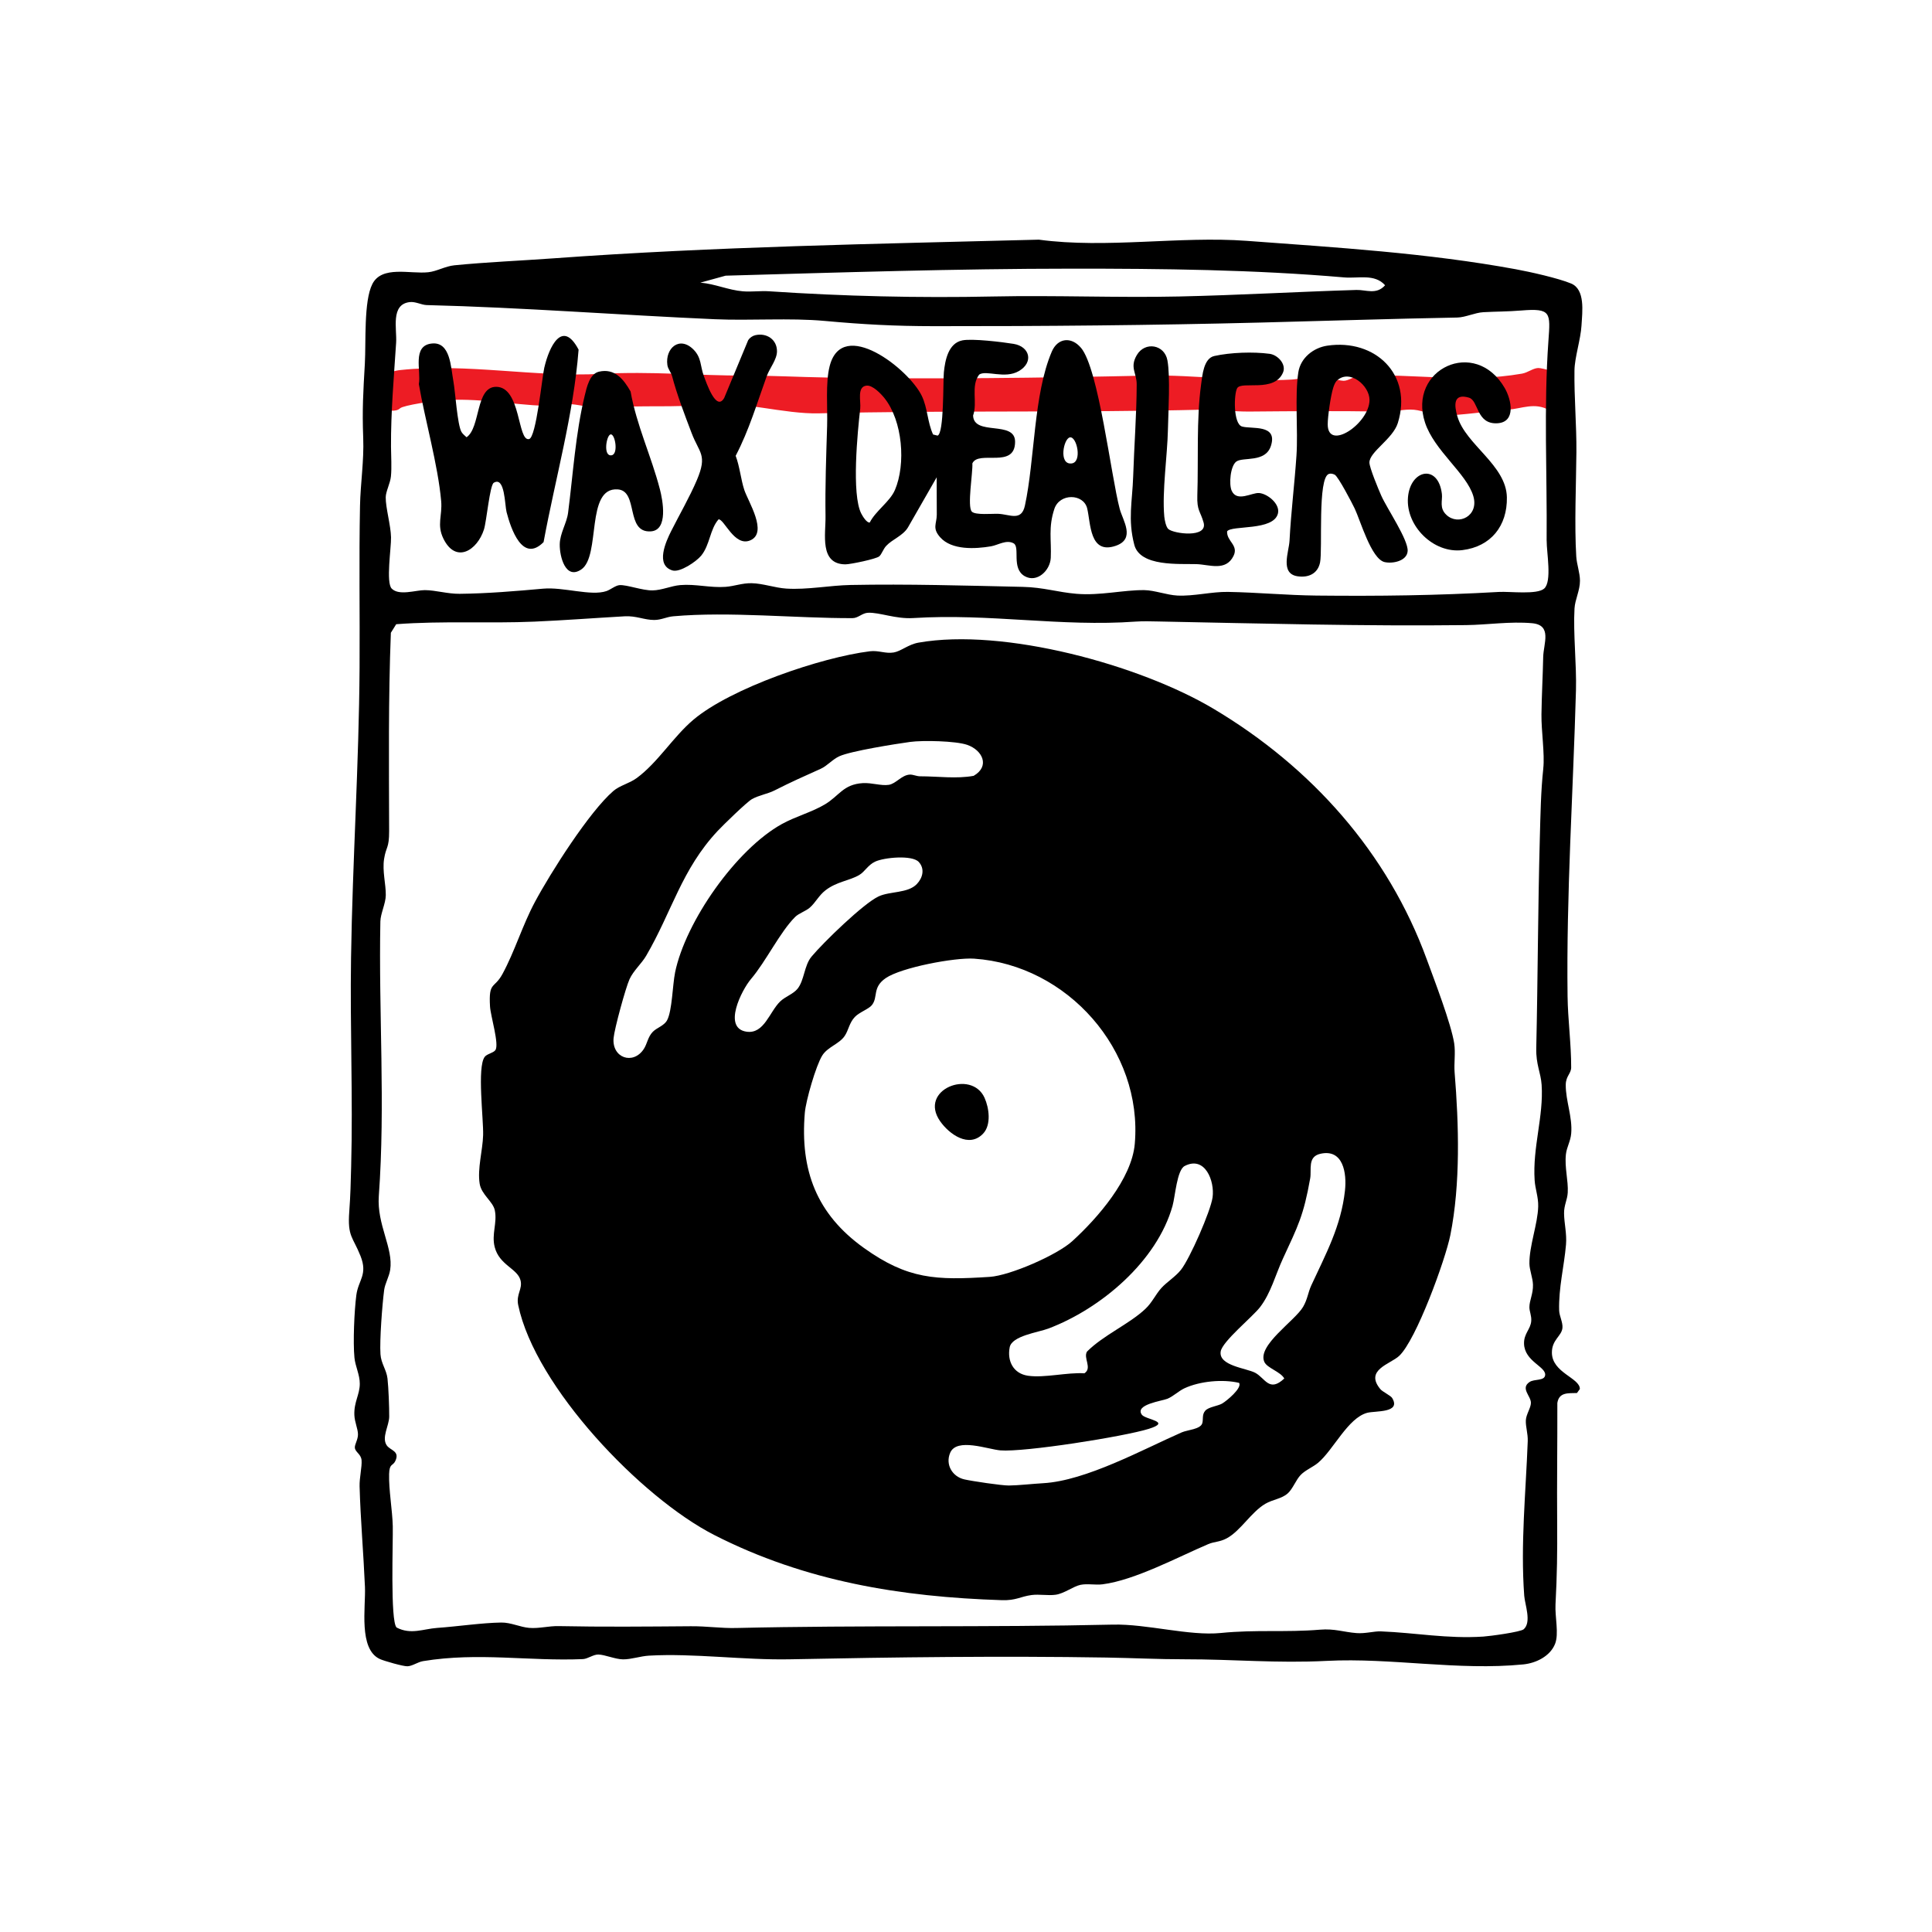
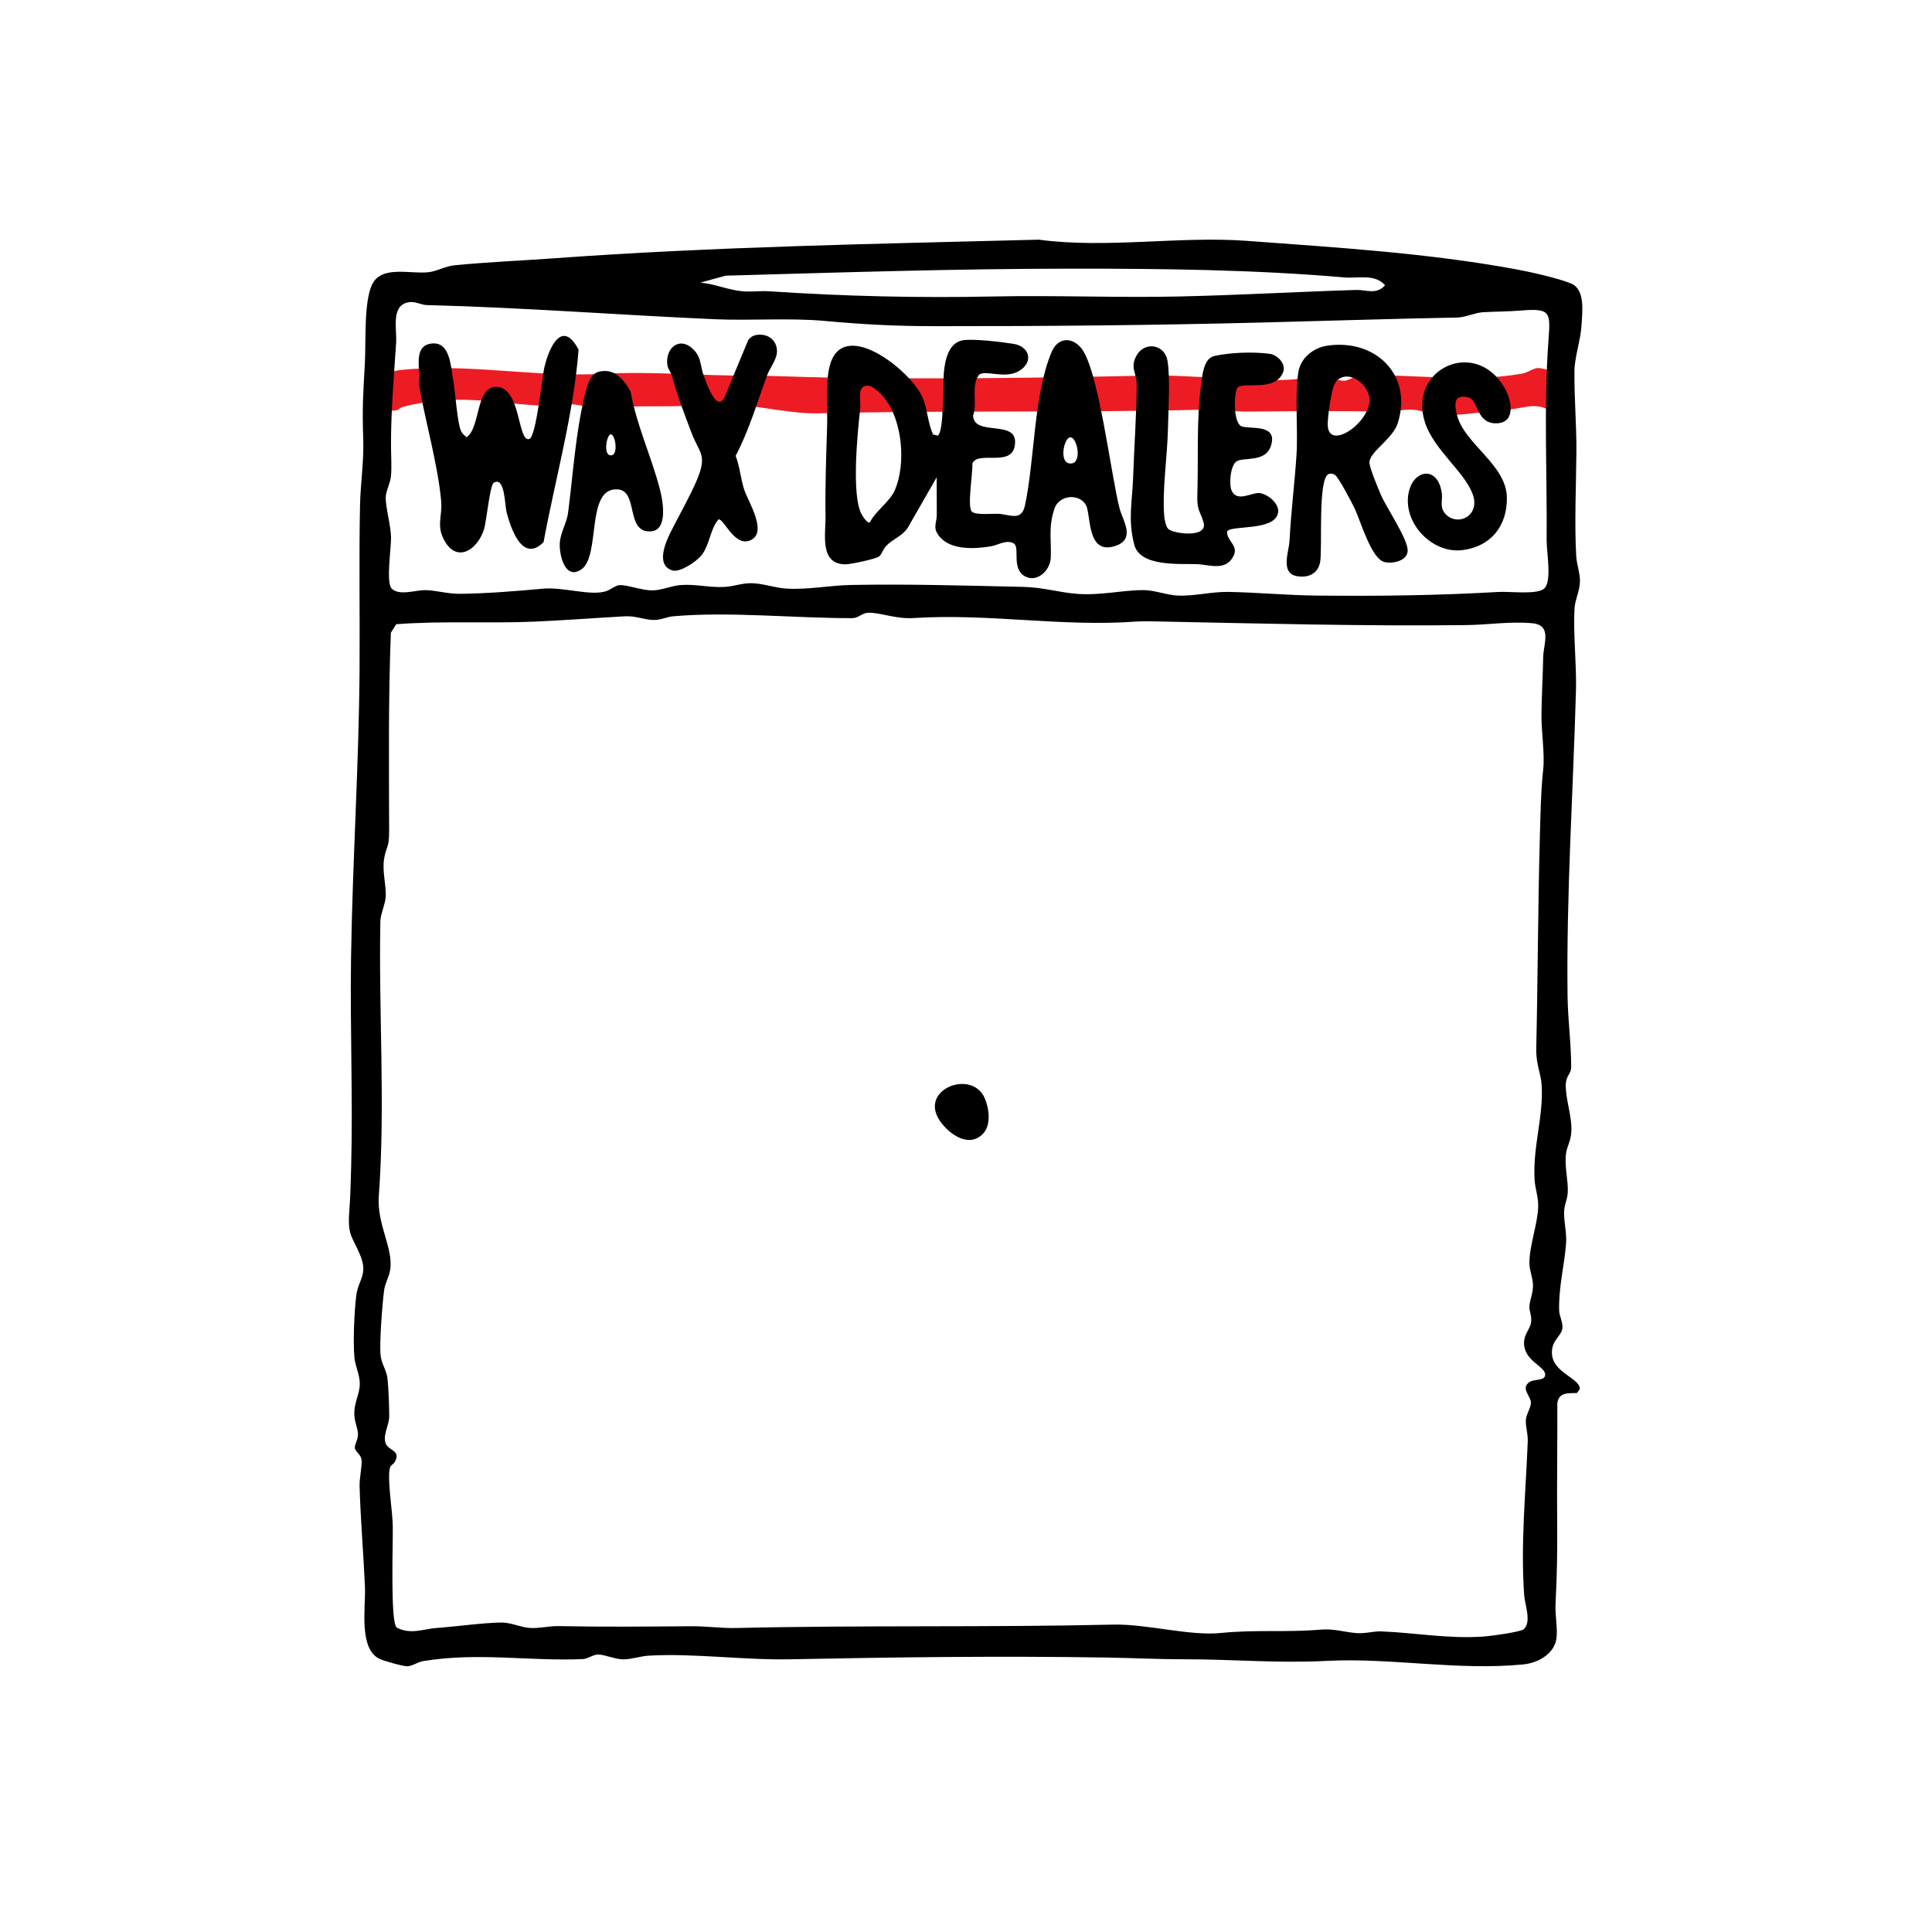
<svg xmlns="http://www.w3.org/2000/svg" id="Layer_1" data-name="Layer 1" viewBox="0 0 979.87 979.87">
  <defs>
    <style>
      .cls-1 {
        fill: #ed1c24;
      }
    </style>
  </defs>
  <path class="cls-1" d="M202.91,207.09c1.62-1.58,17.66-3.84,20.91-4.07,18.77-1.3,35.09,2.13,53.01,2.87,3.51.14,8.01-1.33,12.57-.94,6.66.56,11.36,2.55,18.87,1.89,17.89-1.59,33.02.13,51.31-1.82,16.29-1.74,38.19,5.06,55.74,4.62,64.78-1.61,130.06-.25,194.88-1.87,7.89-.2,14.96,1.03,23.37.96,22.97-.19,45.62-.42,68.3.07,5.33.12,10.17-1.43,15.32-.98,4.63.41,9.5,3.01,14.38,2.94,9.95-.14,22.77-2.19,33.24-2.97,7.1-.53,13.58-3.9,20.93.23,3.35,3.53,19.76-11.9,8.64-17.37-2.16-1.06-12.18-4.11-14.27-4.01-2.64.12-5.25,2.35-8.18,2.86-28.67,4.99-54.56-.17-82.54,1.1-2.53.11-5.4,2.59-8,2.52-3.4-.09-8.73-2.61-12.74-2.66-4.21-.06-8.97,1.77-13.43,2.04-22.97,1.41-49.13-2.52-72.88-2.01-54.7,1.18-109.26,1.9-163.48.97-13.84-.24-27-.97-40.44-.96-25.53.02-47.71-2.29-73.69-.88-33.39,1.82-67.82-5.53-101.58-1.95-6.53.69-13.82,4.44-16.4,11.27-2.12,5.62,12.06,12.13,16.16,8.14Z" />
  <g>
    <path d="M802.11,164.94c.41-6.84,1.96-18.14-5.28-21.15-6.56-2.72-20.75-5.89-28.03-7.23-44.83-8.25-90.95-11.03-136.34-14.4-34.26-2.54-71.21,4.03-105.57-.61-82.6,2.16-164.1,3.49-246.17,9.47-16.25,1.18-34.35,1.94-50.25,3.53-4.64.46-8.89,3.05-13.23,3.52-9.18,1.01-23.53-3.58-28.39,5.99-4.42,8.69-3.19,29.57-3.8,40.28-.83,14.58-1.39,23.19-.83,37.87.44,11.5-1.4,22.96-1.63,34.42-.54,27.29-.05,54.86-.22,81.94-.31,49.42-3.58,97.99-4.33,147.29-.54,35.37.99,70.81.06,105.84-.22,8.41-.33,14.29-.96,22.84-.94,12.76,1.82,12.68,5.71,22.47,3.79,9.53-1.12,12.14-2.13,19.91-1.03,7.93-1.72,23.8-.95,31.65.43,4.42,2.72,8.63,2.71,13.23-.01,5.59-3.03,9.28-2.75,15.91.15,3.62,1.76,6.76,1.83,9.7.06,2.72-1.76,5.2-1.58,6.89.23,2.22,3.14,3.18,3.4,6.28.28,3.34-1.12,8.88-1,13.27.47,16.88,1.99,34.01,2.72,51.05.43,10.19-3.36,31.49,7.55,36.52,2.12.98,11.95,3.78,14,3.68,2.59-.11,5.15-2.16,8.02-2.63,28.12-4.59,53.52.15,80.96-1.01,2.48-.11,5.29-2.38,7.85-2.32,3.34.08,8.56,2.4,12.5,2.45,4.13.05,8.8-1.63,13.18-1.88,22.53-1.3,48.19,2.32,71.49,1.85,53.65-1.08,107.17-1.75,160.36-.89,13.57.22,26.48.89,39.67.88,25.04-.02,46.79,2.11,72.28.81,32.75-1.67,66.52,5.08,99.64,1.79,6.4-.64,13.55-4.09,16.08-10.36,2.08-5.17-.09-13.73.24-20.03.79-15.08.95-26.35.84-41.4-.16-20.26.15-40.54.09-60.81.87-5.54,5.52-4.89,9.95-5.04l1.47-2.03c.07-5.68-14.21-8.2-14.18-18.55.02-6.48,4.94-8.3,5.35-12.41.28-2.8-1.59-6.13-1.67-8.84-.33-11.53,2.56-22.58,3.47-33.37.48-5.66-.91-10.7-.98-15.88-.05-4.26,1.66-6.81,1.87-10.57.35-6.03-1.67-12.77-.93-19.42.41-3.67,2.34-6.56,2.68-10.53.73-8.33-2.82-16.57-2.76-24.72.03-4.47,2.74-5.65,2.75-8.79.04-11.76-1.68-24.34-1.83-36.13-.66-51.74,2.84-103.69,4.26-155.19.36-12.86-1.46-29.01-.74-41.45.26-4.58,2.77-9.09,2.77-14.08,0-4-1.63-8.28-1.88-12.31-.98-15.89-.07-36.77.07-52.89.12-13.77-1.18-27.78-.98-41.48.1-6.68,3.14-15.57,3.58-22.92ZM367.97,139.82c58.57-1.65,117.18-3.54,175.39-3.56,46.04-.02,92.59.48,138.44,4.44,7.02.61,15.4-2,20.69,3.98-4.42,4.98-9.68,2.24-14.53,2.38-29.98.9-59.98,2.66-89.95,3.31-31.4.68-62.81-.66-94.32,0-37.52.79-75.75-.1-113.64-2.64-4.35-.29-8.89.38-13.25.02-7.36-.6-14.28-3.82-21.6-4.4l12.77-3.52ZM782.73,389.74c-1.26,11.6-1.43,23.42-1.76,35.26-.98,35.59-1,71.04-1.81,106.61-.19,8.37,2.3,12.36,2.72,18.57,1.08,15.99-4.65,31.71-3.54,48.45.29,4.43,1.92,8.44,1.8,13.26-.22,8.95-4.58,20-4.45,29.06.05,3.19,1.69,7.16,1.8,10.56.16,4.63-1.8,8-1.81,11.48,0,2.21,1.15,4.27.93,7.05-.35,4.21-3.8,6.33-3.65,11.47.27,8.94,11.06,11.57,10.72,15.84-.25,3.17-5.49,1.9-7.95,3.59-4.71,3.21.73,7.05.72,10.54,0,2.53-2.42,5.82-2.57,8.85-.16,3.26,1.1,6.71.96,10.58-.96,25.82-3.71,52.35-1.78,78.41.34,4.54,3.8,13.32-.23,16.98-1.59,1.45-17.33,3.53-20.51,3.74-18.41,1.2-34.42-1.96-52-2.64-3.45-.13-7.86,1.22-12.33.87-6.53-.51-11.15-2.35-18.51-1.73-17.55,1.46-32.38-.12-50.33,1.68-15.98,1.6-37.46-4.65-54.68-4.25-63.54,1.48-127.57.23-191.15,1.72-7.74.18-14.68-.95-22.93-.89-22.53.17-44.75.39-66.99-.07-5.23-.11-9.98,1.32-15.02.9-4.54-.37-9.31-2.77-14.11-2.71-9.76.13-22.33,2.01-32.6,2.73-6.96.49-13.32,3.58-20.53-.21-3.28-3.24-1.74-43.78-1.93-51.4-.2-8.12-2.08-18.48-1.86-26.42.15-5.55,1.91-4.01,3.14-6.61,2.45-5.15-2.58-5.33-4.36-7.98-2.69-3.99,1.23-9.98,1.27-14.5.04-4.75-.34-14.71-.87-19.39-.51-4.44-3.25-7.56-3.56-12.3-.48-7.15.9-25.11,1.87-32.58.42-3.22,2.52-6.74,3.05-10.17,1.73-11.1-6.82-22.88-5.76-37.5,3.38-46.63-.14-93.05.79-139.29.08-3.94,2.7-9.04,2.75-13.27.07-5.61-1.83-12.25-.86-18.41,1.01-6.42,2.57-5.17,2.55-14.12-.07-33.59-.44-66.94.88-100.57l2.71-4.34c23.18-1.77,46.83-.31,70.09-1.31,15.14-.65,30.71-1.85,45.77-2.7,5.91-.33,9.97,1.88,15.02,1.86,3.62-.01,6.14-1.56,9.66-1.87,28.36-2.52,62.16,1.03,90.86.94,2.94,0,4.88-2.6,7.92-2.73,5.85-.25,14.04,3.25,22.89,2.69,38.72-2.45,74.88,4.54,112.86,1.79,3.6-.26,7.83-.13,11.49-.06,51.84,1.02,104.11,2.45,156.02,1.84,10.93-.13,22.43-1.96,33.5-.96,10.35.94,5.79,10.32,5.65,17.19-.2,9.67-.76,19.56-.88,29.09-.11,8.39,1.73,19.95.92,27.37ZM784.44,274.21c-.05,6.03,2.78,20.72-1.26,24.3-3.62,3.22-17.42,1.39-22.98,1.71-31.48,1.8-60.95,2.17-92.56,1.84-14.97-.16-30.03-1.6-44.88-1.86-8.17-.14-17.38,2.27-25.63,1.85-5.32-.27-11.61-2.68-16.72-2.75-10.63-.13-22.4,2.87-34.41,1.87-9.6-.8-16.78-3.29-27.26-3.52-29.04-.64-58.27-1.53-87.34-.96-10.61.21-21.94,2.51-32.61,1.83-5.7-.36-11.87-2.62-17.57-2.73-4.88-.09-8.66,1.51-13.22,1.85-7.76.58-15.27-1.55-22.94-.9-4.74.4-9.31,2.62-14.11,2.7-5.21.08-13.02-2.92-16.71-2.67-2.07.14-4.54,2.29-6.68,3.02-7.82,2.67-21.74-2.15-32.08-1.23-13.81,1.24-28.3,2.47-42.34,2.61-6.2.06-12.15-1.84-17.67-1.87-4.62-.02-13.04,3-16.79-.76-3.04-3.05-.23-20.56-.36-26.09-.15-6.13-2.74-14.84-2.69-20.25.03-2.96,2.28-7.02,2.64-10.57.46-4.5.07-10.33.04-15.01-.1-17.67,1.45-35.07,2.6-52.86.45-6.98-2.92-19.36,6.85-20.54,3.02-.36,5.94,1.44,8.68,1.51,48.63,1.21,97.55,5.05,146.2,7.18,17.84.78,38-.75,55.56.85,19.76,1.8,35.44,2.65,55.58,2.67,55.14.05,110.59-.44,165.72-1.84,32.87-.83,66.42-1.93,99.57-2.54,4.16-.08,8.97-2.48,13.25-2.71,6.81-.37,12.16-.28,19.38-.87,15.08-1.23,14.65,1.17,13.63,15.4-2.42,33.85-.62,67.44-.91,101.35Z" />
-     <path d="M737.55,529.22c-1.57-10.05-10.05-32.05-13.88-42.54-19.81-54.32-58.68-97.71-108.17-127.19-37.45-22.31-106.45-41.15-149.59-33.57-5.3.93-8.87,4.36-12.65,5-4.14.71-7.66-1.15-12.06-.61-24.63,3.03-70.52,18.66-89.55,34.74-10.24,8.65-17.93,21.6-28.66,29.52-3.83,2.83-8.58,3.74-11.91,6.6-12.19,10.49-31.9,41.55-39.79,56.3-6.33,11.83-10.19,24.98-16.42,36.47-4.23,7.82-7.11,3.6-6.34,16.56.29,4.84,4.79,19.27,2.7,22.12-1.08,1.47-4.23,1.85-5.4,3.4-3.94,5.19-.55,31.58-.8,39.75-.23,7.75-2.97,16.93-1.75,24.59.89,5.54,6.76,9.01,7.68,13.48,1.32,6.43-1.73,12.05-.07,18.59,2.34,9.25,11.55,10.91,13.1,16.89,1.16,4.51-2.32,7.04-1.16,12.61,8.65,41.47,62.33,97.63,99.39,116.57,46.09,23.55,94.79,31.44,145.87,33.07,7.29.23,9.41-1.85,15.1-2.6,3.92-.52,8.29.39,12.19-.15,4.36-.6,8.99-4.27,12.61-5.02,3.53-.73,7.57.19,11.19-.27,16.4-2.09,38.36-13.89,53.65-20.4,3.03-1.29,5.82-1.01,9.39-2.95,7.02-3.8,12.33-13.26,19.53-17.49,3.8-2.23,8.32-2.5,11.42-5.33,2.59-2.36,4.09-6.8,6.54-9.33,2.39-2.46,6.19-3.94,8.83-6.16,7.73-6.5,15.11-22.75,24.91-25.33,4.11-1.08,17.35.2,12.61-7.53-.73-1.19-4.89-3.17-5.93-4.42-8.19-9.8,4.98-12.72,9.46-16.87,8.66-8.02,23.5-48.86,25.99-61.28,5.2-25.94,4.32-56.23,2.18-82.46-.39-4.8.52-10-.22-14.77ZM600.88,591.35c10.28-5.3,15.25,7.64,14.12,15.89-.95,6.97-11.58,31.21-16.07,36.82-2.73,3.42-7.15,6.18-9.84,9.12-3.04,3.32-4.63,7.33-8.24,10.72-8.19,7.69-21.26,13.28-29.54,21.59-2.01,3.26,2.79,8.38-1.33,11.02-8.78-.55-20.22,2.44-28.57,1.24-7.42-1.06-10.68-7.4-9.31-14.45,1.14-5.83,14.45-7.53,19.6-9.48,26.67-10.07,55.09-34.13,62.98-62.19,1.37-4.88,2.22-18.23,6.17-20.27ZM342.38,493.28c-1.28,6.23-1.47,19.39-4.04,24.16-1.53,2.85-5.25,3.78-7.3,5.92-2.51,2.61-2.78,6.04-4.53,8.69-5.45,8.26-16.24,4.48-15.31-5.58.43-4.71,6.09-25.46,8.09-29.85,1.97-4.32,6.14-7.93,8.42-11.85,13.09-22.42,17.94-43.73,36.27-63.34,2.72-2.91,14.75-14.63,17.37-16.12,3.45-1.97,8.05-2.67,11.46-4.41,8.73-4.43,14.61-7.02,23.41-10.97,3.33-1.49,5.97-4.78,9.49-6.38,5.82-2.65,28.44-6.24,35.93-7.27,6.27-.86,23.07-.53,28.9,1.49,7.74,2.68,11.71,10.82,3.28,15.71-8.74,1.61-18.1.24-27.16.24-1.82,0-3.54-.93-5.19-.86-4.16.17-7.04,4.63-10.7,5.19-3.87.6-8.65-1.15-13.2-.87-9.92.62-11.89,6.41-19.19,10.78-6.58,3.94-14.87,6.12-21.79,9.95-23.2,12.81-48.89,49.45-54.22,75.36ZM395.75,507.86c-5.48,5.24-8.17,16.71-17.13,15.39-12.3-1.81-2.44-21.18,2.27-26.72,7.56-8.88,14.61-23.65,22.34-31.43,1.92-1.93,5.38-2.93,7.53-4.81,2.85-2.49,4.55-6.18,7.96-8.79,5.74-4.4,11.96-4.76,17-7.68,2.94-1.71,4.42-5.09,8.16-6.83,4.53-2.11,18.75-3.48,22.1.18,3.18,3.49,2.02,8.07-1,11.22-4.52,4.72-13.59,3.57-19.34,6.23-7.64,3.53-28.15,23.46-34.05,30.55-3.78,4.53-3.61,12.09-7.17,16.39-2.13,2.58-6.18,3.92-8.68,6.31ZM408.19,564.38c.52-6.16,5.65-23.98,8.85-29.06,2.74-4.36,8.53-5.79,11.32-9.84,2.05-2.98,2.29-6.65,5.24-9.74,2.27-2.37,7.02-3.99,8.59-5.95,3.3-4.12.08-8.9,7.02-13.7,7.82-5.4,35.05-10.54,44.84-9.88,47.24,3.19,85.6,46.39,81.49,93.9-1.54,17.8-18.85,37.67-31.71,49.39-7.7,7.02-31.57,17.43-41.84,18.1-27.25,1.77-41.55,1.28-63.85-14.68-23.92-17.12-32.41-39.26-29.95-68.55ZM619.96,711.8c-2.46,1.38-6.98,1.75-8.67,3.67-1.79,2.04-.9,4.37-1.53,6.4-.96,3.06-7.48,3.32-10.39,4.59-19.65,8.61-48.57,24.56-70.3,25.79-5.16.29-12.89,1.15-17.41,1.17-3.71.02-18.67-2.22-22.54-3.1-6.09-1.38-9.78-7.48-7.21-13.5,3.33-7.79,19.16-1.74,25.45-1.22,12.16,1,62.79-7.01,75.25-10.91,11.94-3.73-1.64-4.64-3.48-7.16-3.79-5.2,10.24-6.99,12.91-8.09,3.13-1.28,5.68-3.94,8.75-5.36,7.83-3.6,19.32-4.67,27.63-2.72,1.75,2.55-6.42,9.26-8.48,10.42ZM682.14,603.84c-2,18.16-9.71,32.1-17.1,48.13-1.65,3.59-1.84,6.89-4.14,10.85-4.1,7.05-23.43,19.58-19.64,27.93,1.42,3.13,8.21,4.93,10.1,8.39-7.64,7.22-9.66-.16-14.73-2.88-4.42-2.37-18.68-3.53-17.52-10.82.81-5.09,16.11-17.5,19.93-22.44,5.52-7.14,7.87-16.52,11.59-24.56,7.69-16.66,10.51-21.82,13.87-40.78.79-4.44-1.46-10.98,5.14-12.48,11.66-2.66,13.47,9.9,12.5,18.67Z" />
    <path d="M548.24,176.4c-4.93-5.84-11.83-5.01-14.8,1.95-9.29,21.74-8.57,54.71-13.62,78.06-1.77,8.19-7.67,4.45-13.46,4.19-3.08-.14-11.61.74-13.45-1.1-2.49-2.49.58-20.03.25-24.46,3.09-6.98,21.73,3.02,21.67-11.05-.05-10.98-20.9-2.68-21.3-13.23,2.39-6.73-1.32-14.91,3.07-20.76,3.52-2.5,12.99,2.41,20.21-1.84,7.54-4.44,5.48-12.4-2.72-13.76-5.65-.93-21.04-2.79-26.03-1.77-7.08,1.44-8.74,10.05-9.35,16.21-.46,4.65.15,31.04-3.2,32.09l-2.27-.57c-2.89-6.22-2.74-13.42-5.75-19.64-6.57-13.59-40.24-39.98-46.68-15.12-2.21,8.51-1.02,21.18-1.31,30.43-.47,15.3-1.04,30.74-.81,45.84.14,8.94-3.22,24.28,10.09,24.35,2.46.01,15.64-2.71,17.18-4.07,1.24-1.09,1.94-3.61,3.51-5.3,3.05-3.3,8.41-5.08,10.99-9.29l14.61-25.49c-.06,6.32.1,12.66.05,18.99-.04,4.63-2.43,6.75,1.71,11.43,5.87,6.64,17.89,5.93,25.77,4.59,3.54-.6,7.83-3.54,11.48-1.52,3.46,1.91-1.29,12.68,5.61,16.65,6.25,3.59,12.95-2.89,13.24-9.3.4-8.99-1.32-15.3,1.82-24.81,2.67-8.08,14.8-7.81,16.65-.24,1.81,7.43,1.12,23.51,14.44,18.97,10.25-3.49,3.63-12.83,2.06-18.72-4.43-16.68-10.68-71.09-19.65-81.72ZM453.84,248.6c-2.49,5.81-9.76,10.52-12.71,16.39-1.5.37-3.69-3.3-4.3-4.5-5.02-9.73-1.89-41.51-.54-53.26.42-3.69-1.81-11.16,3.23-11.65,3.1-.3,7.29,4.11,9.11,6.4,9.12,11.47,10.92,33.33,5.23,46.62ZM543.35,235.06c-6.48.58-3.96-12.56-.75-13.22,3.57-.73,6.48,12.82.75,13.22Z" />
    <path d="M276.08,186.32c-1.17,5.04-4.1,35.5-7.73,36.36-5.98,1.41-4.03-26.5-16.73-26.49-10.52,0-7.84,20.7-14.99,25.58-.87-.84-1.96-1.63-2.57-2.69-2.11-3.64-3.12-20.32-4.13-25.84-1.29-7.08-1.5-19.94-10.84-19.03-10.27,1-5.4,13.93-6.66,20.59,3.15,18.34,9.69,40.94,11.32,59.28.67,7.49-2.34,12.03,1.15,19.13,6.31,12.84,17.17,5.94,20.56-4.69,1.31-4.11,2.96-22.47,4.96-23.67,5.7-3.45,5.57,11.28,6.5,14.86,2.19,8.44,8.07,26.01,18.77,15.24,6.01-32.48,15.19-64.65,17.76-97.62-8.32-15.76-14.99-1.21-17.35,8.99Z" />
    <path d="M643.93,179.45c-8.38-1.12-19.87-.71-28.07,1.11-5.42,1.2-6.06,9.84-6.69,14.47-2.44,18.06-1.31,38.01-1.91,56.27-.25,7.75,1.51,7.84,3.17,13.68,2.3,8.1-15.24,5.74-17.9,3.32-1.19-1.09-1.87-4.64-2.03-6.34-1.16-12.84,1.57-30.79,1.85-44.08.19-9.22,1.26-26.79-.25-35.09-1.47-8.11-11.41-9.71-15.52-2.72-3.72,6.32-.05,9.06-.07,14.86-.03,14.82-1.3,31.59-1.79,46.75-.42,12.71-2.78,21.77.57,34.62,2.93,11.23,22.83,9.55,31.61,9.82,6.45.2,14.77,3.81,18.71-4.15,2.72-5.49-3.5-7.37-3.25-12.48,2.29-3.24,23.6-.08,25.79-9.07,1.19-4.87-5.37-10.08-9.6-10.37-3.69-.25-11.15,4.77-13.85-1.13-1.5-3.27-.7-12.64,2.36-14.84,3.42-2.45,14.79.76,17.55-8.01,3.48-11.05-9.75-8.35-14.65-9.74-4.59-1.3-4.16-16.8-2.46-19.5,2.34-3.72,18.86,2.43,23.22-7.89,1.77-4.18-2.61-8.93-6.8-9.49Z" />
    <path d="M694.54,234.57c.03-5.44,11.88-11.95,14.4-20,7.69-24.55-11.43-42.83-35.73-39.26-7.04,1.03-13.58,6.17-14.72,13.49-1.85,11.85-.1,29.61-.95,42.24-.97,14.4-2.76,28.62-3.52,43.2-.3,5.66-4.92,16.65,4.03,18.03,5.47.84,10.26-1.24,11.45-6.96,1.37-6.58-1.35-42.98,4.47-44.94,1.05-.35,2-.07,2.96.38,1.71.79,8.82,14.4,10.15,17.19,2.87,6,8.4,25.59,15.17,27.14,4.08.93,11.35-.53,11.68-5.59.37-5.68-10.44-21.52-13.34-28.01-1.36-3.05-6.07-14.34-6.05-16.92ZM673.39,215.21c0-4.07,1.52-14.49,2.76-18.45.38-1.22,1.02-2.92,1.95-3.77,6.45-5.98,16.49,2.6,16.49,9.86-.01,11.92-21.19,26.24-21.2,12.36Z" />
    <path d="M383.15,169.98c-1.44.32-2.85,1.27-3.67,2.5l-12.15,29.28c-4.05,7.32-9.07-7.64-10.41-11.21-1.77-4.71-1.06-9.13-5.22-13.29-7.08-7.08-14.42-.62-13.22,7.89.29,2.07,1.85,3.63,2.38,5.6,2.52,9.55,6.38,19.59,9.91,28.88,3.9,10.27,8.14,10.93,2.69,23.8-3.6,8.49-8.85,17.58-12.99,25.79-2.7,5.35-8.26,17.44.6,20.1,3.8,1.14,12.13-4.52,14.59-7.55,4.43-5.45,4.36-13.33,8.78-18.37,2.85-.23,8.05,14.08,16.07,10.66,9.14-3.89-1.09-19.71-3.03-25.61-1.72-5.22-2.31-11.87-4.37-17.27,6.87-13.12,10.8-26.73,15.79-40.47,1.46-4.02,5.16-8.33,5.17-12.54.02-5.97-5.22-9.45-10.91-8.19Z" />
    <path d="M745.08,201.71c4.9,1.46,3.6,13.47,14.22,12.97,9.69-.45,7.33-11.87,3.88-17.85-15.02-25.97-49.33-9.52-40.43,17.51,4.71,14.29,21.07,25.74,24.48,37.25,2.99,10.09-7.57,15.18-13.59,9.6-3.8-3.52-1.95-7.3-2.34-10.62-1.8-15.44-16.06-12.52-17.21,1.74-1.16,14.42,12.94,28.5,27.59,26.7,14.54-1.79,22.83-12.35,22.58-26.76-.29-16.38-20.93-26.7-25.11-41.08-1.59-5.48-2.29-11.93,5.95-9.47Z" />
    <path d="M498.58,574.99c4.25-4.44,3.1-13.04.75-18.23-6.66-14.69-33.71-4.1-22.5,11.92,4.62,6.6,14.62,13.77,21.75,6.31Z" />
    <path d="M334.66,248.06c-4.27-16.52-11.86-32.5-14.84-49.51-3.52-6.2-8.02-11.88-16.01-10.05-4.82,1.1-6.25,8.04-7.25,12.14-4.69,19.29-5.91,39.89-8.44,59.44-.69,5.33-4.16,10.38-4.23,16.04-.08,6.11,2.92,18.13,10.93,12.69,10.05-6.83,2.02-41.78,18.49-40.6,10.68.76,3.74,22.12,16.77,21.29,8.98-.57,6.05-15.78,4.59-21.43ZM310.09,230.92c-4.25.58-2.6-9.92-.49-10.58,2.34-.73,4.25,10.18.49,10.58Z" />
  </g>
</svg>